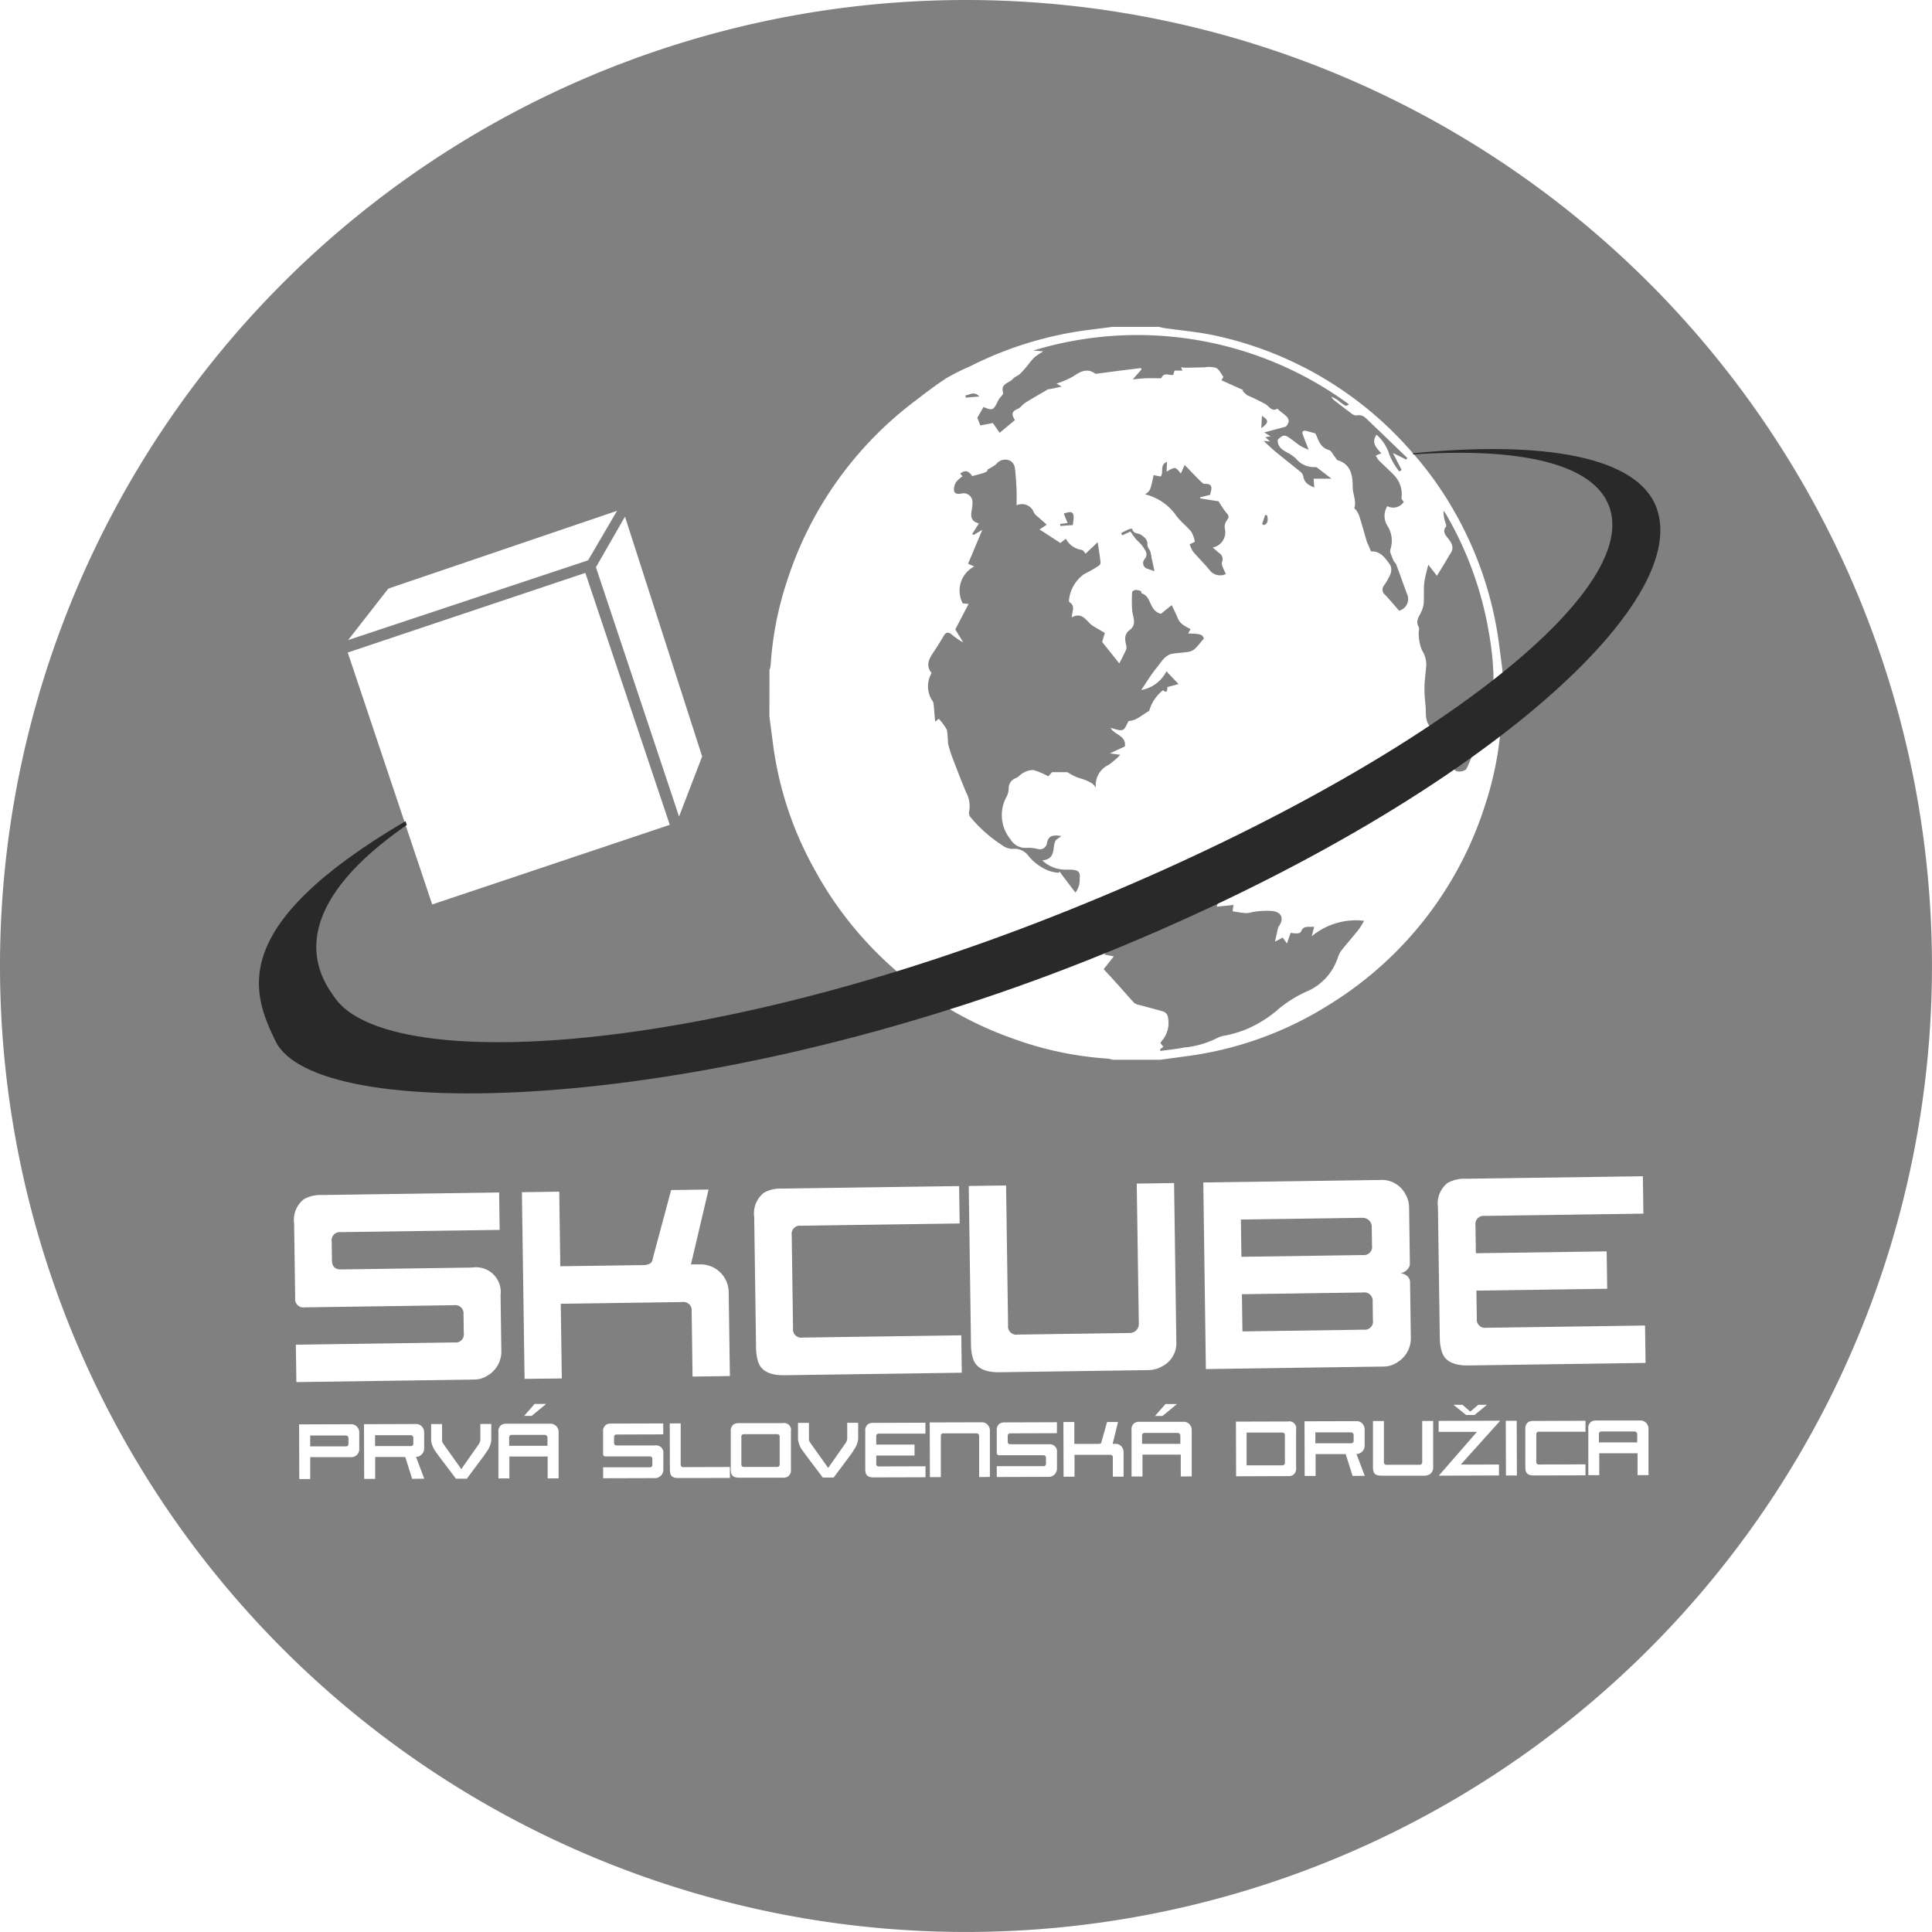
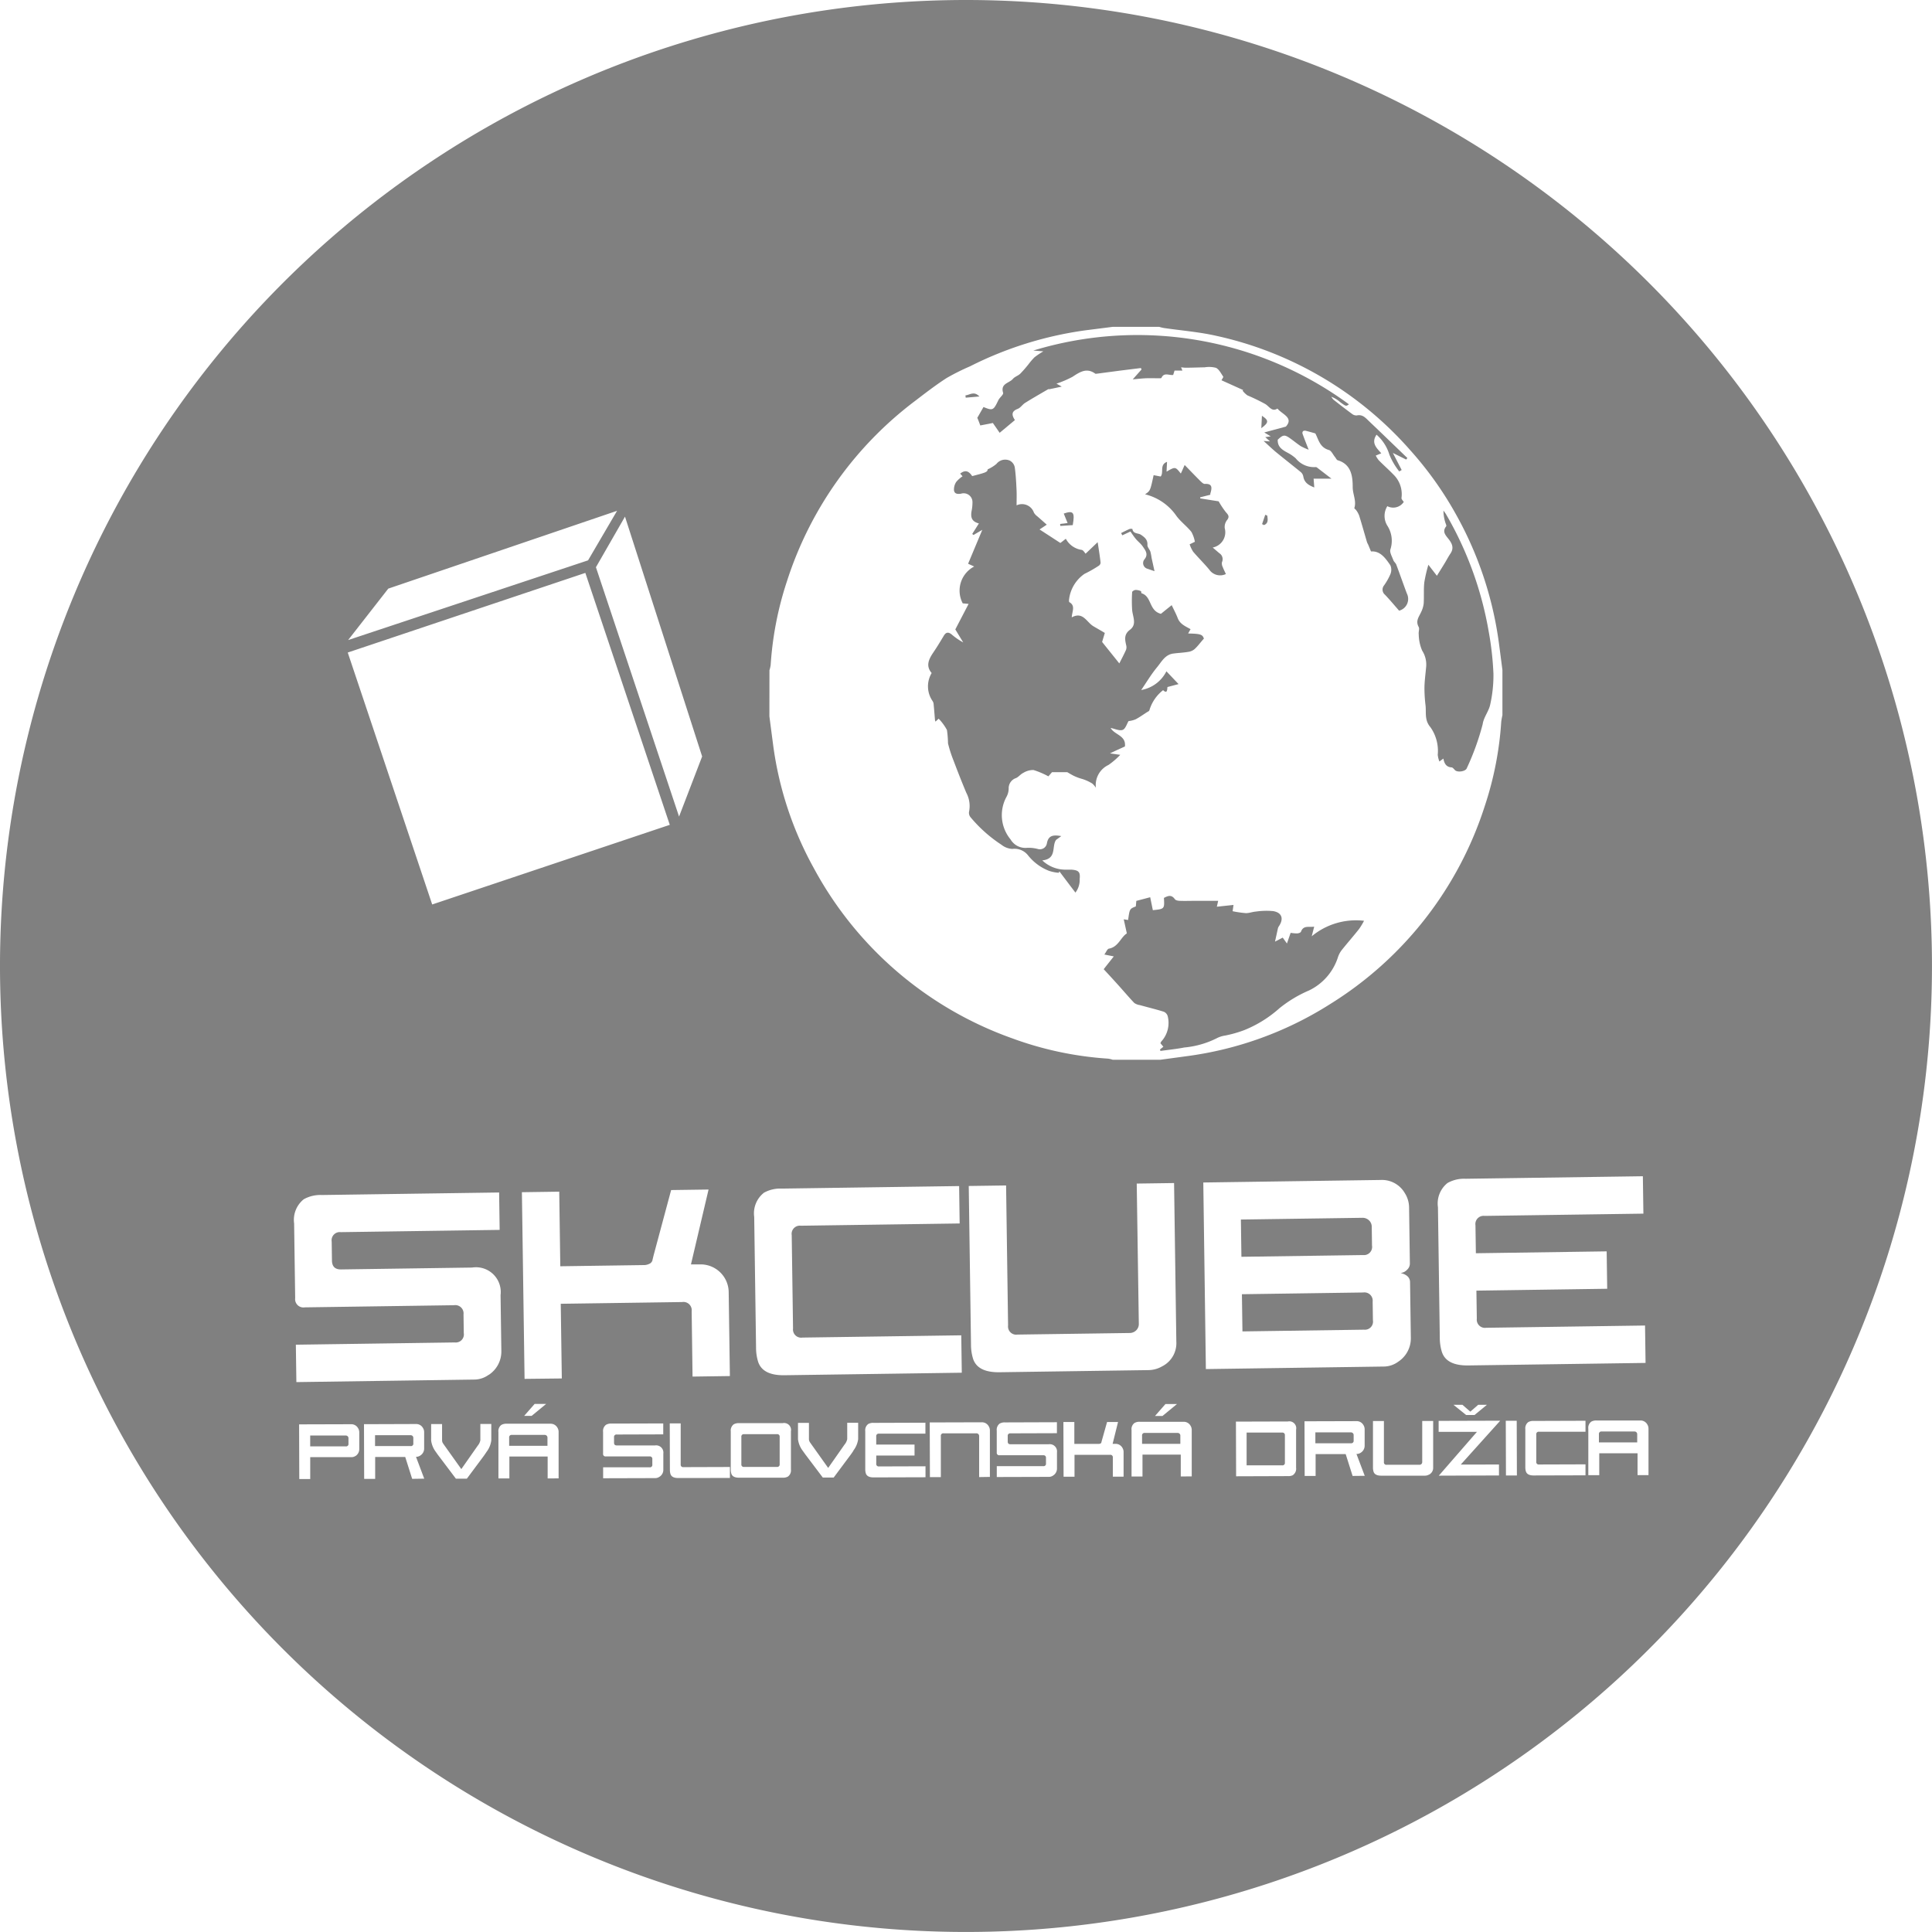
<svg xmlns="http://www.w3.org/2000/svg" id="Group_121" data-name="Group 121" width="65.865" height="65.865" viewBox="0 0 65.865 65.865">
  <g id="Group_120" data-name="Group 120" transform="translate(0 0)">
    <path id="Path_374" data-name="Path 374" d="M644.352,311.736l-.009-.636a.3.3,0,0,0-.094-.226.317.317,0,0,0-.231-.086l-4.136.059.018,1.27,4.148-.059A.278.278,0,0,0,644.352,311.736Z" transform="translate(-597.578 -269.271)" fill="gray" />
    <path id="Path_375" data-name="Path 375" d="M605.423,206.338c-.189-.2-.334-.048-.476-.038,0,.026.006.052.009.078Z" transform="translate(-572.033 -192.821)" fill="gray" />
    <path id="Path_376" data-name="Path 376" d="M616.961,221.749l.423-.028c.077-.439.021-.506-.307-.394l.131.323-.255.031C616.956,221.7,616.958,221.727,616.961,221.749Z" transform="translate(-580.812 -203.819)" fill="gray" />
    <path id="Path_377" data-name="Path 377" d="M628.627,338.1a.092.092,0,0,0-.067-.026l-1.119,0a.082.082,0,0,0-.092.093v.279l1.305,0v-.279A.088.088,0,0,0,628.627,338.1Z" transform="translate(-588.414 -289.223)" fill="gray" />
-     <path id="Path_378" data-name="Path 378" d="M644.152,320.26l-4.136.059.018,1.268,4.148-.059a.276.276,0,0,0,.3-.32l-.009-.636A.282.282,0,0,0,644.152,320.26Z" transform="translate(-597.677 -276.197)" fill="gray" />
+     <path id="Path_378" data-name="Path 378" d="M644.152,320.26l-4.136.059.018,1.268,4.148-.059a.276.276,0,0,0,.3-.32l-.009-.636A.282.282,0,0,0,644.152,320.26" transform="translate(-597.677 -276.197)" fill="gray" />
    <path id="Path_379" data-name="Path 379" d="M641.823,338.031l-1.212,0,0,1.117,1.212,0a.082.082,0,0,0,.093-.093l0-.932A.083.083,0,0,0,641.823,338.031Z" transform="translate(-598.112 -289.192)" fill="gray" />
    <path id="Path_380" data-name="Path 380" d="M548.344,338.35a.093.093,0,0,0-.067-.026l-1.119,0a.082.082,0,0,0-.092.093v.279l1.306,0v-.279A.088.088,0,0,0,548.344,338.35Z" transform="translate(-529.708 -289.406)" fill="gray" />
    <path id="Path_381" data-name="Path 381" d="M531.332,338.4a.092.092,0,0,0-.067-.026l-1.211,0v.371l1.214,0a.081.081,0,0,0,.091-.094v-.186A.087.087,0,0,0,531.332,338.4Z" transform="translate(-517.268 -289.446)" fill="gray" />
    <path id="Path_382" data-name="Path 382" d="M600.337,222.8a.235.235,0,0,1,.044.111c.018.183.032.366.047.549a.343.343,0,0,0,.017.055l.108-.1a1.747,1.747,0,0,1,.283.386,3.582,3.582,0,0,1,.036.455,4.318,4.318,0,0,0,.191.593c.138.366.281.73.432,1.09a.964.964,0,0,1,.093.656.237.237,0,0,0,.048.174,4.748,4.748,0,0,0,1.055.942.654.654,0,0,0,.372.144.585.585,0,0,1,.535.216,1.7,1.7,0,0,0,.719.532,1.4,1.4,0,0,0,.335.066c0-.017.011-.034.017-.048.178.235.356.473.547.723a.709.709,0,0,0,.145-.462c.025-.238-.031-.3-.279-.32-.061,0-.124,0-.186,0a1.146,1.146,0,0,1-.81-.316c.511-.053.311-.484.472-.7l.176-.128c-.288-.051-.44-.017-.49.243a.241.241,0,0,1-.295.2,1.245,1.245,0,0,0-.384-.043.587.587,0,0,1-.561-.288,1.3,1.3,0,0,1-.146-1.436.621.621,0,0,0,.083-.292.363.363,0,0,1,.252-.363c.088-.041.154-.133.242-.174a.646.646,0,0,1,.35-.1,2.712,2.712,0,0,1,.509.216l.124-.142h.52c.061.035.131.078.205.116a1.681,1.681,0,0,0,.182.077c.068.025.14.04.207.067a1.484,1.484,0,0,1,.258.127.67.67,0,0,1,.124.144.756.756,0,0,1,.43-.778,2.549,2.549,0,0,0,.4-.345l-.35-.048c.2-.1.36-.167.509-.237.046-.378-.352-.391-.487-.631.147.028.3.106.411.066.095-.036.14-.2.2-.3a.9.9,0,0,0,.234-.057c.135-.069.26-.16.389-.243.032-.02.079-.039.087-.066a1.353,1.353,0,0,1,.468-.688c.142.133.138-.01.148-.107l.379-.1-.414-.436a1.192,1.192,0,0,1-.86.638c.185-.27.344-.54.543-.779.152-.184.271-.427.55-.464.171-.023.344-.029.514-.058a.423.423,0,0,0,.214-.095c.11-.1.2-.228.317-.357-.049-.141-.112-.166-.538-.174l.083-.148c-.178-.1-.356-.169-.437-.374-.057-.15-.134-.292-.206-.444-.161.128-.288.232-.367.295-.417-.106-.306-.593-.66-.7-.013,0-.007-.067-.022-.073a.453.453,0,0,0-.18-.041c-.043,0-.117.045-.119.072a4.618,4.618,0,0,0,0,.613c.02.234.17.49-.076.674-.207.155-.172.332-.126.532a.267.267,0,0,1-.006.15c-.065.145-.139.286-.23.464-.2-.251-.41-.511-.586-.732l.092-.307c-.164-.1-.28-.162-.394-.231-.229-.139-.352-.509-.733-.3.007-.2.138-.393-.083-.519-.012-.006-.008-.039-.012-.059a1.235,1.235,0,0,1,.529-.905,4.219,4.219,0,0,0,.491-.28.135.135,0,0,0,.058-.1c-.024-.216-.058-.429-.1-.7l-.411.392c-.032-.033-.08-.124-.137-.13a.73.73,0,0,1-.537-.379l-.186.144-.71-.461.246-.163c-.127-.112-.224-.2-.318-.281a.452.452,0,0,1-.119-.127.43.43,0,0,0-.592-.251c0-.172.006-.334,0-.5-.013-.268-.025-.538-.063-.8a.326.326,0,0,0-.169-.225.38.38,0,0,0-.455.113,1.3,1.3,0,0,1-.3.186c0,.094-.087.115-.527.229-.126-.188-.242-.214-.409-.085l.081.092a.984.984,0,0,0-.216.192.473.473,0,0,0-.076.287c.018.12.119.134.242.113a.3.3,0,0,1,.388.292,1.415,1.415,0,0,1-.029.292c-.046.248.023.369.248.432-.075.116-.15.237-.227.358l.043.034.3-.175-.484,1.156.208.094a.928.928,0,0,0-.391,1.256l.2.019-.453.87c.065.106.167.275.27.443a2.2,2.2,0,0,1-.389-.267c-.106-.088-.192-.094-.27.034-.12.2-.24.4-.369.588-.149.224-.255.448-.048.689A.88.88,0,0,0,600.337,222.8Z" transform="translate(-568.553 -198.914)" fill="gray" />
    <path id="Path_383" data-name="Path 383" d="M577.734,338.232l-1.119,0a.082.082,0,0,0-.092.093l0,.932a.082.082,0,0,0,.093.092l1.119,0a.083.083,0,0,0,.094-.093l0-.932A.082.082,0,0,0,577.734,338.232Z" transform="translate(-551.249 -289.339)" fill="gray" />
    <path id="Path_384" data-name="Path 384" d="M523.1,338.43a.09.09,0,0,0-.067-.026l-1.211,0v.371l1.215,0a.081.081,0,0,0,.09-.093V338.5A.088.088,0,0,0,523.1,338.43Z" transform="translate(-511.247 -289.465)" fill="gray" />
    <path id="Path_385" data-name="Path 385" d="M642.5,209.057c-.008.161-.015.292-.021.422C642.738,209.289,642.742,209.214,642.5,209.057Z" transform="translate(-599.479 -194.882)" fill="gray" />
    <path id="Path_386" data-name="Path 386" d="M625.6,224.767c.089.032.18.062.236.081-.033-.152-.066-.3-.1-.456a1.7,1.7,0,0,0-.041-.212c-.029-.08-.108-.156-.1-.231.009-.177-.1-.258-.218-.34-.1-.068-.268-.023-.295-.2a.193.193,0,0,0-.093,0c-.1.041-.194.092-.291.139l.04.078.277-.13c.053.074.114.171.187.257s.171.16.234.254c.089.131.2.265.057.439A.2.2,0,0,0,625.6,224.767Z" transform="translate(-586.477 -205.376)" fill="gray" />
    <path id="Path_387" data-name="Path 387" d="M629.588,271.335c.034-.133.055-.214.084-.328-.189.026-.369-.052-.451.173-.011.032-.083.055-.128.057a1.354,1.354,0,0,1-.224-.019c-.044.126-.082.237-.126.363l-.144-.2-.263.136c.039-.176.07-.316.1-.457a.258.258,0,0,1,.037-.073c.165-.249.1-.46-.2-.51a2.464,2.464,0,0,0-.589.016c-.116.008-.232.056-.346.053a3.726,3.726,0,0,1-.446-.065c0-.018.012-.085.029-.214l-.568.06c.017-.071.033-.143.045-.2h-.812c-.163,0-.327.006-.49,0-.061,0-.146-.017-.175-.057-.118-.168-.241-.11-.372-.043.021.377.021.377-.378.418-.03-.149-.061-.3-.09-.441l-.473.125-.017.188c-.211.083-.211.083-.263.463l-.149-.024c.038.172.069.313.106.481-.21.13-.285.461-.612.52-.056.01-.093.118-.155.2l.322.064c-.129.164-.244.308-.344.436.127.138.29.313.449.49.2.22.389.445.592.66a.42.42,0,0,0,.189.074c.273.076.548.142.817.226a.236.236,0,0,1,.133.145.936.936,0,0,1-.219.873.521.521,0,0,0-.027.056l.1.12-.114.092c0,.017.01.034.016.051.269-.038.542-.064.809-.117a3.09,3.09,0,0,0,1.139-.331.928.928,0,0,1,.254-.076,4.043,4.043,0,0,0,.655-.186,4.1,4.1,0,0,0,1.2-.747,4.287,4.287,0,0,1,1.007-.605,1.9,1.9,0,0,0,.98-1.115.824.824,0,0,1,.13-.255c.194-.244.4-.477.593-.721a2.357,2.357,0,0,0,.172-.284A2.364,2.364,0,0,0,629.588,271.335Z" transform="translate(-584.869 -239.416)" fill="gray" />
    <path id="Path_388" data-name="Path 388" d="M686.576,337.919a.092.092,0,0,0-.067-.026l-1.119,0a.082.082,0,0,0-.092.093v.279l1.305,0v-.279A.09.09,0,0,0,686.576,337.919Z" transform="translate(-630.788 -289.091)" fill="gray" />
    <path id="Path_389" data-name="Path 389" d="M662.324,225.291a1.453,1.453,0,0,0,.117.555.878.878,0,0,1,.133.583c-.02.223-.051.445-.055.668a4.867,4.867,0,0,0,.037.617c.028.251-.042.5.167.743a1.4,1.4,0,0,1,.249.941.9.9,0,0,0,.056.228l.136-.1c.032.172.1.288.275.3.044,0,.086.059.126.1.093.08.368.037.4-.078a8.7,8.7,0,0,0,.539-1.494c.03-.232.21-.44.257-.672a4.535,4.535,0,0,0,.11-1.048,10.527,10.527,0,0,0-.161-1.435,11.977,11.977,0,0,0-1.454-4c-.026-.044-.059-.085-.089-.128a1.332,1.332,0,0,0,.062.4c.013.047.049.114.031.137-.14.174-.03.293.072.422.122.152.206.311.074.505-.073.108-.132.224-.2.335-.078.129-.159.257-.263.424-.124-.161-.208-.268-.29-.376a4.911,4.911,0,0,0-.139.6c-.026.238-.006.482-.021.721a.886.886,0,0,1-.085.287c-.071.162-.2.3-.089.507C662.36,225.1,662.311,225.2,662.324,225.291Z" transform="translate(-613.957 -203.665)" fill="gray" />
    <path id="Path_390" data-name="Path 390" d="M629.367,217.968c.178.209.374.4.55.612a.45.45,0,0,0,.566.15c-.036-.081-.077-.158-.107-.239a.27.27,0,0,1-.027-.164.241.241,0,0,0-.091-.309l-.224-.192a.53.53,0,0,0,.41-.661.382.382,0,0,1,.071-.264c.1-.12.058-.181-.029-.276a2.938,2.938,0,0,1-.249-.374l-.629-.1v-.037l.344-.087c0-.028,0-.05.01-.069.051-.18.055-.317-.2-.3-.048,0-.107-.058-.15-.1-.177-.176-.349-.356-.534-.546-.049.109-.087.2-.131.292-.188-.237-.188-.237-.486-.065.005-.11.01-.209.016-.334-.266.1-.1.362-.217.5l-.24-.046c-.115.533-.115.533-.292.653a1.818,1.818,0,0,1,1.065.731c.145.2.357.354.514.549a1.088,1.088,0,0,1,.119.338l-.178.087A1.118,1.118,0,0,0,629.367,217.968Z" transform="translate(-588.691 -199.16)" fill="gray" />
    <path id="Path_391" data-name="Path 391" d="M515.417,156.316a32.932,32.932,0,1,0,32.932,32.932A32.932,32.932,0,0,0,515.417,156.316Zm-6.7,22.85a1.124,1.124,0,0,0,.041-.178,11.426,11.426,0,0,1,.559-2.867,12.459,12.459,0,0,1,4.37-6.141c.349-.267.7-.538,1.069-.776a7.763,7.763,0,0,1,.8-.4,12.457,12.457,0,0,1,3.927-1.226l.943-.12H522a1.5,1.5,0,0,0,.157.039c.589.087,1.187.133,1.766.262a12.3,12.3,0,0,1,6.635,3.9,11.991,11.991,0,0,1,1.593,2.246,12.327,12.327,0,0,1,1.431,4.311c.042.313.082.628.123.943v1.54a1.992,1.992,0,0,0-.04.22,11.426,11.426,0,0,1-.558,2.865,12.4,12.4,0,0,1-5.287,6.77,12.052,12.052,0,0,1-4.878,1.769l-.9.122H520.42a.818.818,0,0,0-.156-.038,11.65,11.65,0,0,1-3.278-.695,12.4,12.4,0,0,1-6.757-5.8,11.867,11.867,0,0,1-1.391-4.234q-.062-.47-.123-.941Zm12.521,17.5,1.273-.018.077,5.409a.883.883,0,0,1-.486.841.953.953,0,0,1-.455.127l-5.089.073q-.747.01-.9-.461a1.627,1.627,0,0,1-.07-.48l-.077-5.409,1.273-.018.068,4.773a.279.279,0,0,0,.32.311l3.821-.054a.317.317,0,0,0,.228-.092.3.3,0,0,0,.088-.228Zm.979,7.516h.393l-.494.407h-.255Zm-13.695-7.2a1.144,1.144,0,0,1,.617-.145l6.044-.086.018,1.275-5.413.077a.279.279,0,0,0-.312.32l.045,3.182a.279.279,0,0,0,.321.311l5.414-.077.018,1.275-6.044.086q-.746.011-.9-.461a1.637,1.637,0,0,1-.07-.48l-.063-4.455A.893.893,0,0,1,508.521,196.985Zm-2.1-14.877-.787,2.049-2.834-8.5.991-1.725Zm-10.7-5.722,7.8-2.653-.989,1.689-8.18,2.718Zm6.718-.536,2.879,8.589-8.1,2.715-2.879-8.589Zm-7.829,30.1a.248.248,0,0,1-.15.046l-1.4,0,0,.746h-.373l-.006-1.864,1.771-.005a.264.264,0,0,1,.239.134.269.269,0,0,1,.041.144l0,.56A.279.279,0,0,1,494.607,205.953Zm1.925.785-.236-.745-1.025,0,0,.746H494.9l-.006-1.864,1.771-.006a.264.264,0,0,1,.239.134.267.267,0,0,1,.041.144l0,.56a.28.28,0,0,1-.128.234.247.247,0,0,1-.15.046l.281.745Zm2.54-.926c-.039.061-.079.119-.119.173l-.556.747h-.374l-.561-.744q-.044-.054-.131-.18a.818.818,0,0,1-.152-.379l0-.559h.373l0,.559a.191.191,0,0,0,.032.1l.061.087.563.79.556-.794a.424.424,0,0,0,.093-.187l0-.558h.373l0,.558A.811.811,0,0,1,499.073,205.812Zm.072-2.623a.848.848,0,0,1-.511.165l-6.048.086-.018-1.275,5.42-.077a.276.276,0,0,0,.305-.32l-.009-.636a.282.282,0,0,0-.325-.313l-5.089.073a.283.283,0,0,1-.325-.316l-.036-2.545a.9.9,0,0,1,.328-.824,1.156,1.156,0,0,1,.617-.145l6.044-.086.018,1.275-5.414.077a.279.279,0,0,0-.312.321l.009.636q0,.318.309.314l4.47-.064a.844.844,0,0,1,.969.939l.027,1.911A.951.951,0,0,1,499.145,203.189Zm2.007,3.535,0-.746-1.305,0,0,.746h-.373l0-1.584a.261.261,0,0,1,.1-.24.338.338,0,0,1,.181-.041l1.491,0a.265.265,0,0,1,.239.134.27.27,0,0,1,.041.145l0,1.584Zm-.8-2.133.356-.407h.393l-.494.407Zm.013-1.261-.091-6.364,1.273-.018.036,2.543,2.878-.041a.445.445,0,0,0,.195-.062.193.193,0,0,0,.075-.135c.007-.026.018-.068.031-.125l.6-2.235,1.276-.018-.6,2.552.317,0a.957.957,0,0,1,.969.939l.041,2.868-1.273.018-.03-2.227a.282.282,0,0,0-.325-.314l-4.138.059.036,2.546Zm4.6,3.336a.245.245,0,0,1-.15.047l-1.771.005v-.373l1.587,0a.081.081,0,0,0,.09-.093v-.186a.083.083,0,0,0-.094-.092l-1.491,0a.083.083,0,0,1-.094-.094l0-.745a.263.263,0,0,1,.1-.24.338.338,0,0,1,.181-.041l1.77-.005v.373l-1.585.005a.082.082,0,0,0-.092.093v.186c0,.062.03.093.09.093l1.309,0a.247.247,0,0,1,.281.278l0,.56A.278.278,0,0,1,504.96,206.666Zm.637.044c-.146,0-.234-.046-.263-.138a.469.469,0,0,1-.019-.141l-.005-1.584h.373l0,1.4a.082.082,0,0,0,.093.092l1.585-.005v.374Zm3.745-.051a.334.334,0,0,1-.18.04l-1.49,0q-.219,0-.263-.138a.472.472,0,0,1-.019-.141l0-1.3a.263.263,0,0,1,.1-.24.339.339,0,0,1,.181-.041l1.49,0a.237.237,0,0,1,.28.279l0,1.3A.26.26,0,0,1,509.342,206.658Zm2.233-.886c-.039.061-.079.119-.12.173l-.556.747h-.373l-.561-.744c-.029-.036-.073-.1-.131-.18a.821.821,0,0,1-.152-.38l0-.559h.373v.558a.2.2,0,0,0,.032.1l.061.087.563.791.556-.794a.429.429,0,0,0,.093-.187l0-.558h.373l0,.559A.816.816,0,0,1,511.574,205.773Zm.682.916c-.146,0-.233-.046-.263-.138a.479.479,0,0,1-.019-.141l0-1.3a.262.262,0,0,1,.1-.24.331.331,0,0,1,.181-.04l1.77-.006v.374l-1.585,0a.082.082,0,0,0-.092.093v.279l1.306,0v.373l-1.305,0v.28a.082.082,0,0,0,.093.092l1.586-.005v.374Zm3.6-.011,0-1.4a.089.089,0,0,0-.027-.066.091.091,0,0,0-.067-.026l-1.119,0a.082.082,0,0,0-.092.093l0,1.4h-.373l-.006-1.864,1.771-.005a.263.263,0,0,1,.239.134.272.272,0,0,1,.041.144l0,1.584Zm2.524-.054a.249.249,0,0,1-.151.047l-1.771.005V206.3l1.587,0a.081.081,0,0,0,.09-.093v-.186a.082.082,0,0,0-.094-.093l-1.49,0a.083.083,0,0,1-.094-.094l0-.745a.262.262,0,0,1,.1-.241.344.344,0,0,1,.181-.04l1.77-.006v.374l-1.585.005a.082.082,0,0,0-.092.092v.187c0,.062.03.093.09.093l1.309,0a.247.247,0,0,1,.28.278l0,.56A.279.279,0,0,1,518.379,206.624Zm2.034.04v-.652a.083.083,0,0,0-.094-.093l-1.212,0,0,.746h-.373l-.006-1.864h.373l0,.745.843,0a.127.127,0,0,0,.057-.017.059.059,0,0,0,.023-.039l.009-.037.184-.653h.374l-.185.745h.093a.264.264,0,0,1,.24.134.269.269,0,0,1,.041.144l0,.84Zm2.316-.007,0-.745-1.305,0,0,.746h-.373l0-1.584a.261.261,0,0,1,.1-.24.332.332,0,0,1,.181-.041l1.491,0a.264.264,0,0,1,.239.134.27.27,0,0,1,.041.144l0,1.584Zm.768-10.022,6.048-.086a.9.9,0,0,1,.823.449.925.925,0,0,1,.145.492l.027,1.911a.286.286,0,0,1-.1.213.35.35,0,0,1-.217.107q.319.077.323.312l.027,1.911a.952.952,0,0,1-.429.8.848.848,0,0,1-.511.166l-6.048.086Zm3.07,9.97a.335.335,0,0,1-.18.04l-1.771.006-.006-1.864,1.771-.005a.236.236,0,0,1,.28.279l0,1.3A.26.26,0,0,1,526.567,206.6Zm2.02.034-.236-.745-1.025,0,0,.746h-.373l-.006-1.864,1.771-.005a.263.263,0,0,1,.239.134.27.27,0,0,1,.041.145l0,.56a.28.28,0,0,1-.128.234.25.25,0,0,1-.151.046l.282.745Zm2.6-.044a.278.278,0,0,1-.134.035l-1.49,0q-.219,0-.262-.138a.473.473,0,0,1-.019-.141l0-1.584h.373l0,1.4a.082.082,0,0,0,.093.092l1.119,0a.091.091,0,0,0,.067-.026.089.089,0,0,0,.027-.067l0-1.4h.373l0,1.584A.258.258,0,0,1,531.189,206.595Zm.635-9.942a1.149,1.149,0,0,1,.617-.145l6.044-.086.018,1.275-5.414.077a.279.279,0,0,0-.311.32l.014.953,4.459-.064.018,1.275-4.459.064.014.955a.28.28,0,0,0,.321.311l5.414-.077.018,1.275-6.044.086q-.746.01-.9-.461a1.621,1.621,0,0,1-.071-.479l-.063-4.455A.893.893,0,0,1,531.825,196.653Zm1.346,7.56-.423.348h-.288l-.432-.348h.306l.265.231h.009l.265-.231Zm.409,2.037v.373l-2.051.007,1.3-1.494-1.306,0v-.374l2.1-.006-1.345,1.495Zm.238.373-.006-1.864h.373l.006,1.864Zm.943,0q-.219,0-.263-.138a.465.465,0,0,1-.019-.141l0-1.3a.262.262,0,0,1,.1-.24.336.336,0,0,1,.181-.04l1.77-.006v.374l-1.586,0a.082.082,0,0,0-.092.093l0,.932a.082.082,0,0,0,.093.092l1.585-.005v.374Zm3.543-.011,0-.745-1.305,0,0,.746h-.373l0-1.584a.262.262,0,0,1,.1-.24.337.337,0,0,1,.181-.04l1.491,0a.264.264,0,0,1,.239.134.276.276,0,0,1,.041.144l0,1.584Z" transform="translate(-482.485 -156.316)" fill="gray" />
    <path id="Path_392" data-name="Path 392" d="M606.584,201.957c.168-.032.331-.063.428-.084l.232.335.52-.434c-.12-.18-.115-.3.093-.381.1-.038.163-.149.256-.206.258-.161.523-.312.785-.465.01-.006.028,0,.041,0,.128-.026.256-.053.422-.09l-.181-.1a3.38,3.38,0,0,0,.547-.233c.25-.164.483-.321.777-.107.013.009.04,0,.06,0l.754-.1.742-.092c.007.017.014.034.021.05-.1.11-.195.219-.3.336.153-.013.3-.031.441-.037s.305,0,.458,0c.028,0,.073,0,.079-.013.09-.2.258-.08.4-.1.014-.042.03-.091.047-.15h.268c-.017-.043-.029-.07-.045-.11.059.005.106.013.154.013.216,0,.431-.01.647-.013a.919.919,0,0,1,.389.017c.108.053.173.195.247.3.011.017-.034.072-.059.124l.74.334-.021.021a.813.813,0,0,0,.164.16,6.43,6.43,0,0,1,.618.3c.138.092.224.268.406.15.162.2.563.307.288.614l-.737.2.219.133-.185.026.161.146-.218-.015c.167.15.294.274.43.386.278.228.561.449.839.676a.263.263,0,0,1,.084.145c.033.211.176.3.375.378-.008-.107-.014-.18-.023-.3h.608l-.491-.378a.084.084,0,0,0-.057-.016.8.8,0,0,1-.671-.3,1.346,1.346,0,0,0-.263-.183c-.187-.1-.36-.2-.349-.45.186-.176.235-.181.435-.038.118.084.23.178.352.258a1.94,1.94,0,0,0,.267.12c-.085-.218-.15-.381-.209-.545a.094.094,0,0,1,.019-.088.126.126,0,0,1,.094-.011c.106.026.21.056.324.089.108.2.148.478.461.565.085.023.139.155.208.238.032.038.056.1.094.112.471.138.511.562.511.918,0,.241.134.469.056.71-.006.017.045.047.062.074a.772.772,0,0,1,.1.178c.094.3.18.61.27.915a.657.657,0,0,0,.036.074c.03.07.058.141.1.24.315-.025.494.229.661.474a.39.39,0,0,1,0,.3,2.028,2.028,0,0,1-.219.387.225.225,0,0,0,.033.313c.168.176.324.364.483.545a.413.413,0,0,0,.264-.586c-.123-.326-.237-.657-.36-.983-.021-.056-.082-.1-.1-.151-.044-.122-.136-.275-.1-.371a.949.949,0,0,0-.106-.808.631.631,0,0,1,0-.664.432.432,0,0,0,.56-.143c-.027-.046-.082-.094-.077-.137a.933.933,0,0,0-.277-.8c-.162-.168-.338-.321-.5-.487a.866.866,0,0,1-.1-.158l.188-.077c-.152-.178-.356-.345-.162-.635a1.463,1.463,0,0,1,.437.677,2.3,2.3,0,0,0,.338.576l.082-.049-.3-.582.453.226.042-.052c-.437-.42-.872-.842-1.312-1.26-.113-.109-.219-.236-.413-.192a.241.241,0,0,1-.169-.058c-.212-.155-.42-.317-.626-.479a.437.437,0,0,1-.072-.1.959.959,0,0,1,.3.183c.2.148.2.146.3.075a12.187,12.187,0,0,0-10.762-1.833l.344.027a2.755,2.755,0,0,0-.3.2,2.363,2.363,0,0,0-.211.246,4.056,4.056,0,0,1-.277.316c-.073.071-.187.1-.252.179-.123.144-.431.154-.332.473.019.06-.119.16-.163.252-.166.349-.189.362-.506.232-.07.123-.141.247-.211.368C606.527,201.8,606.56,201.893,606.584,201.957Z" transform="translate(-573.164 -187.453)" fill="gray" />
    <path id="Path_393" data-name="Path 393" d="M650.6,338.03a.092.092,0,0,0-.067-.026l-1.211,0v.371l1.215,0a.082.082,0,0,0,.09-.094V338.1A.088.088,0,0,0,650.6,338.03Z" transform="translate(-604.479 -289.172)" fill="gray" />
    <path id="Path_394" data-name="Path 394" d="M642.749,221.64l-.069-.027c-.036.106-.073.213-.108.318l.068.033C642.795,221.9,642.766,221.769,642.749,221.64Z" transform="translate(-599.546 -204.063)" fill="gray" />
  </g>
-   <path id="Path_395" data-name="Path 395" d="M562.962,215.246c-.659-1.7-3.776-2.274-8.306-1.826.01.012.019.024.029.036,3.637-.243,6.109.312,6.666,1.75,1.24,3.2-7.473,9.564-19.463,14.2s-22.172,5.073-23.954,2.6c-.425-.589-2.093-2.774,2.434-5.916-.016-.043-.031-.086-.043-.13-6.108,3.587-5.235,5.846-4.432,7.5,1.37,2.823,14.088,2.508,27.085-2.524S564.312,218.731,562.962,215.246Z" transform="translate(-506.5 -197.965)" fill="#292929" />
</svg>